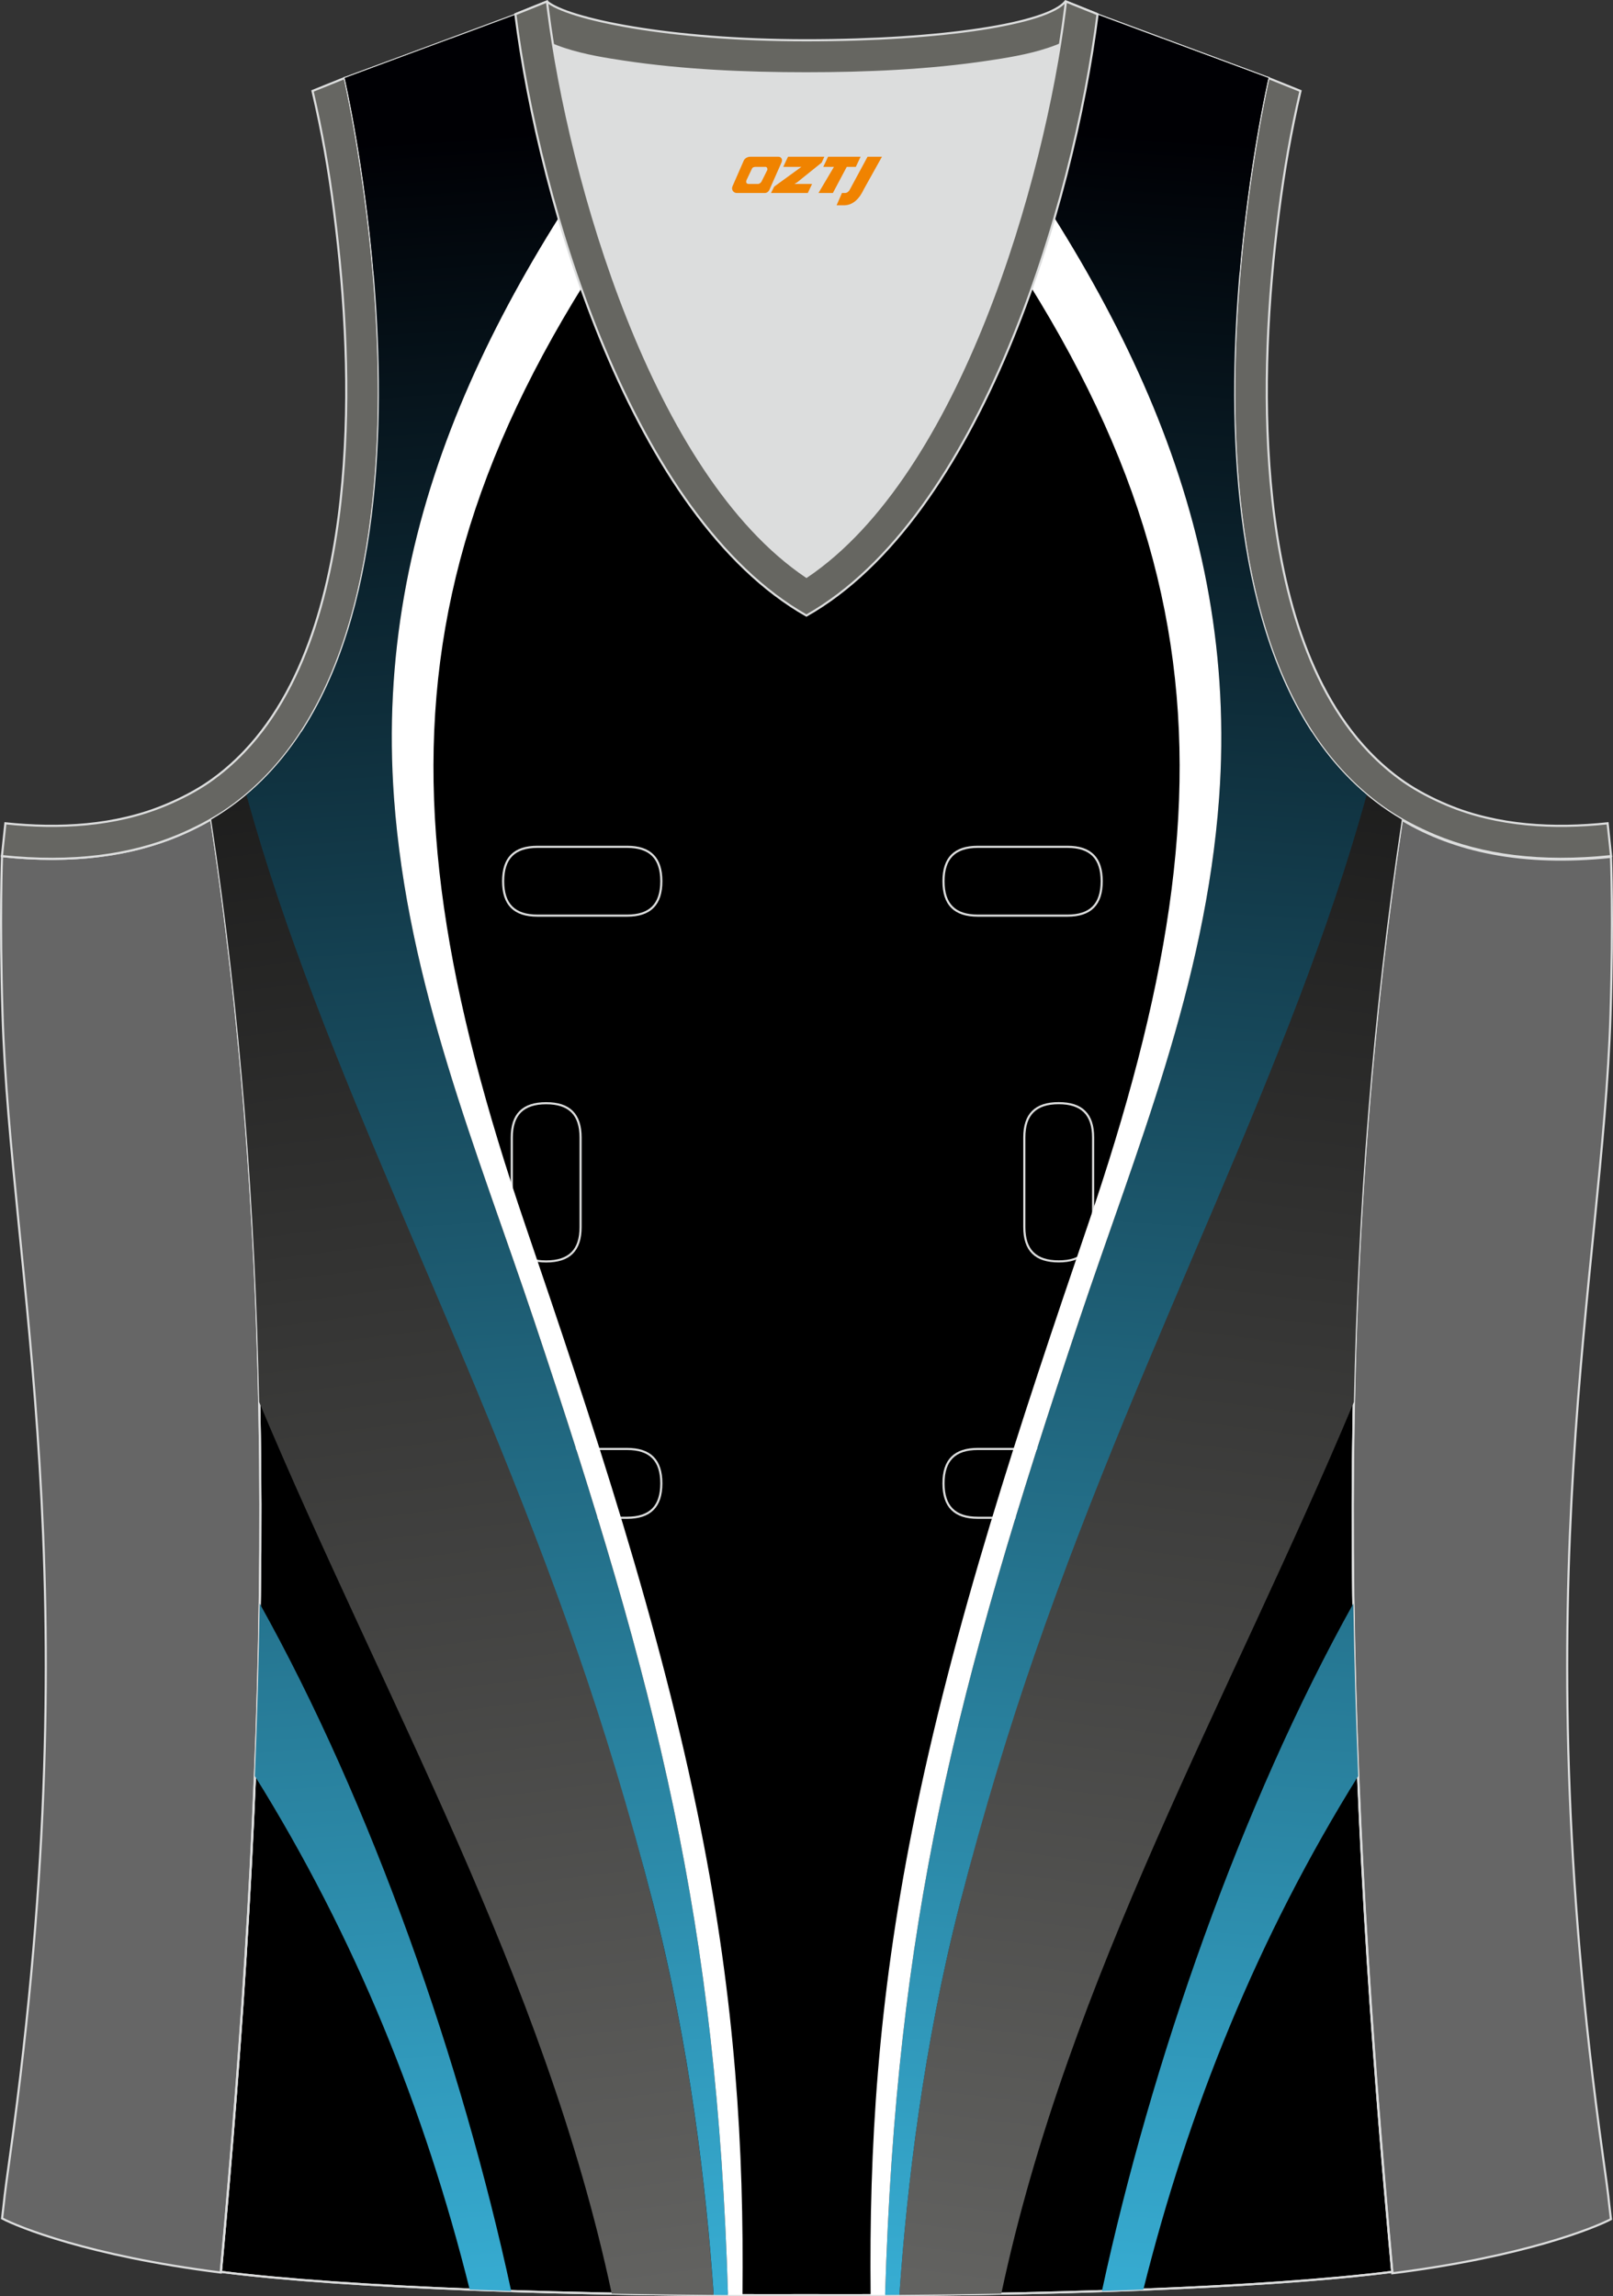
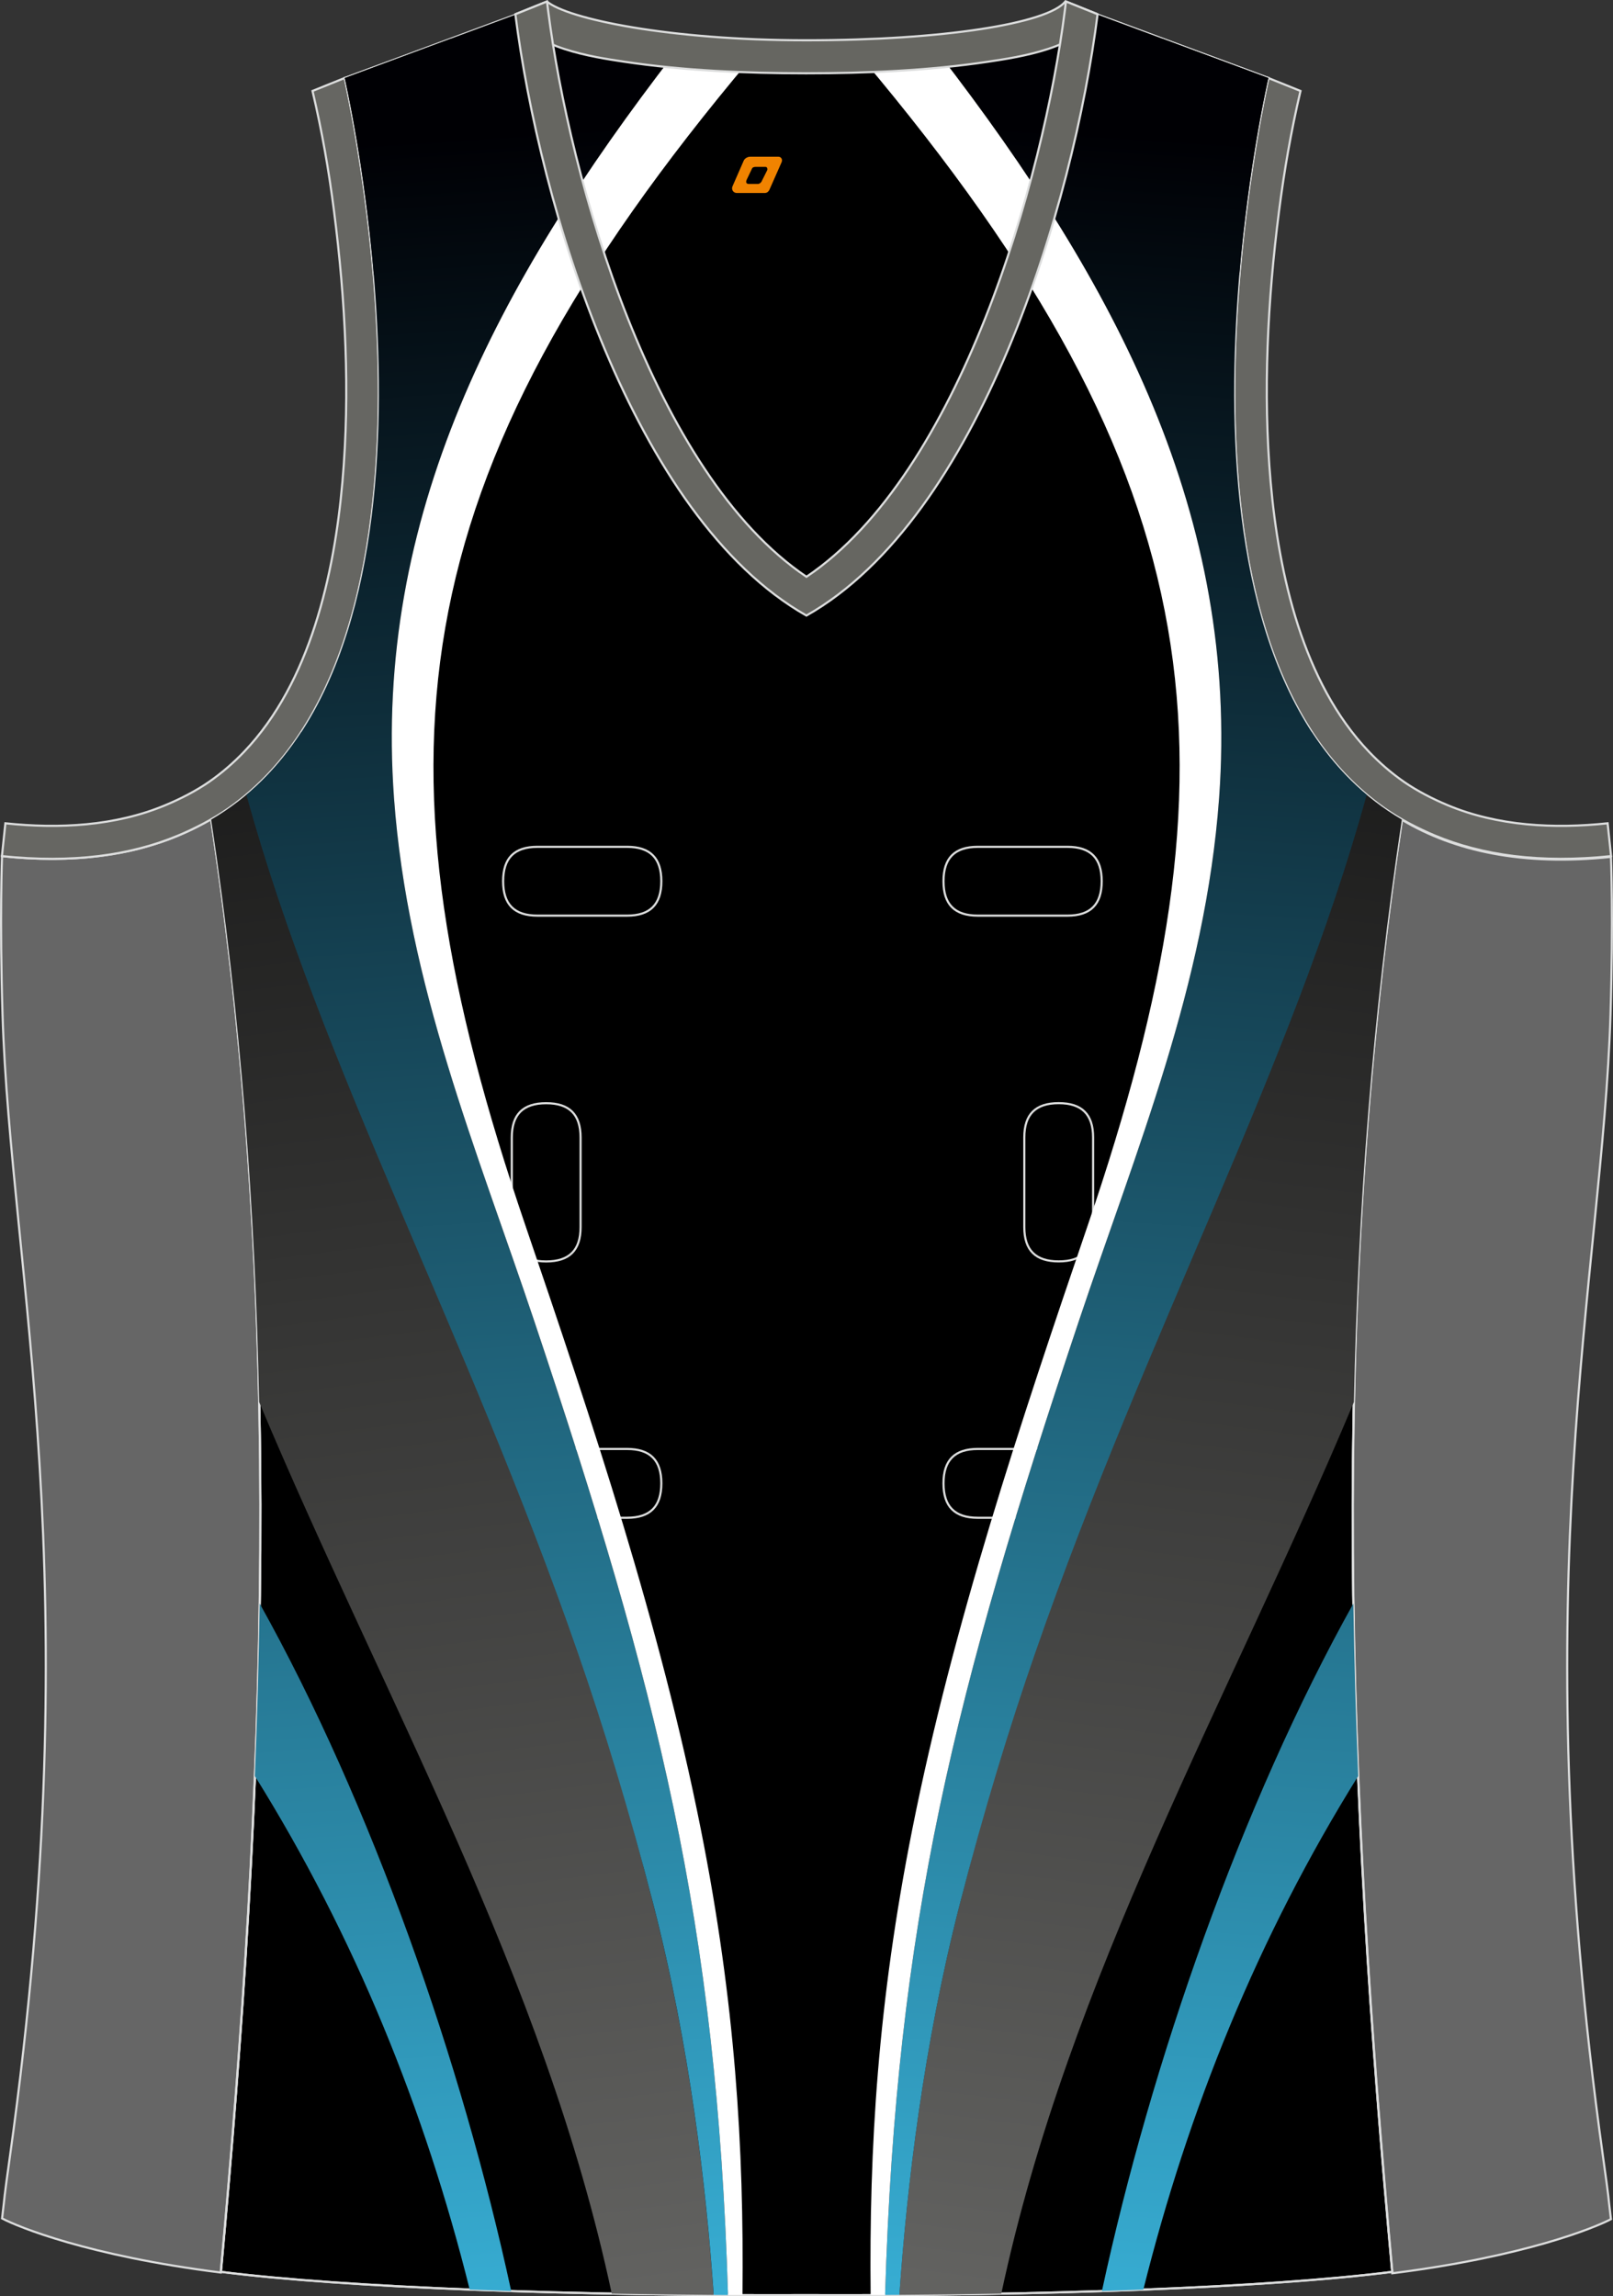
<svg xmlns="http://www.w3.org/2000/svg" version="1.1" id="图层_1" x="0px" y="0px" width="302.41px" height="430.42px" viewBox="0 0 302.41 430.42" enable-background="new 0 0 302.41 430.42" xml:space="preserve">
  <rect x="0" y="0" width="302.41" height="430.42" fill="#333333" stroke="none" />
  <g id="XMLID_20_">
    <path id="XMLID_23_" stroke="#DCDDDD" stroke-width="0.4" stroke-miterlimit="22.926" d="M101.8,1.01L64.64,14.63   c0,0,25.43,109.52-25.04,139.02c13.92,91.93,10.01,182.4,1.81,272.21c23.36,2.98,66.59,4.52,109.81,4.36   c43.21,0.17,86.44-1.37,109.81-4.36c-8.2-89.81-12.11-180.28,1.81-272.21c-50.47-29.5-25.04-139.02-25.04-139.02l-37-13.73   l-11.74,8.47l-40.26,2.38l-33.12-3.11L101.8,1.01z" />
    <path fill="#666666" stroke="#DCDDDD" stroke-width="0.4" stroke-miterlimit="22.926" d="M262.83,153.67   c9.87,5.89,22.68,8.69,39.2,6.95c0,0,0.46,11.69-0.09,29.57c-1.51,49.08-16.57,105.44-1.41,214.04c1.31,9.36,0.84,6.4,1.49,11.76   c-3,1.58-16.16,7.01-40.99,10.14C252.81,336.24,248.89,245.69,262.83,153.67z" />
    <path fill="#666666" stroke="#DCDDDD" stroke-width="0.4" stroke-miterlimit="22.926" d="M39.58,153.53   c-9.87,5.89-22.68,8.69-39.2,6.95c0,0-0.46,11.69,0.09,29.57c1.51,49.08,16.57,105.44,1.41,214.04c-1.31,9.36-0.84,6.4-1.49,11.76   c3,1.58,16.16,7.01,40.99,10.14C49.6,336.1,53.52,245.55,39.58,153.53z" />
    <path fill="none" stroke="#DCDDDD" stroke-width="0.4" stroke-miterlimit="22.926" d="M183.31,158.74c-4.32,0-6.42,2.11-6.42,6.45   c0,4.34,2.1,6.45,6.42,6.45h16.82c4.32,0,6.42-2.11,6.42-6.45c0-4.34-2.1-6.45-6.42-6.45H183.31L183.31,158.74z M204.94,213.21   c0-4.32-2.11-6.42-6.45-6.42c-4.34,0-6.45,2.1-6.45,6.42v16.82c0,4.32,2.11,6.42,6.45,6.42c4.34,0,6.45-2.1,6.45-6.42V213.21   L204.94,213.21z M95.95,230.04c0,4.32,2.11,6.42,6.45,6.42s6.45-2.1,6.45-6.42v-16.82c0-4.32-2.11-6.42-6.45-6.42   s-6.45,2.1-6.45,6.42V230.04L95.95,230.04z M100.75,271.61c-4.32,0-6.42,2.11-6.42,6.45s2.1,6.45,6.42,6.45h16.82   c4.32,0,6.42-2.11,6.42-6.45s-2.1-6.45-6.42-6.45H100.75L100.75,271.61z M183.31,271.61c-4.32,0-6.42,2.11-6.42,6.45   s2.1,6.45,6.42,6.45h16.82c4.32,0,6.42-2.11,6.42-6.45s-2.1-6.45-6.42-6.45H183.31L183.31,271.61z M100.75,158.74   c-4.32,0-6.42,2.11-6.42,6.45c0,4.34,2.1,6.45,6.42,6.45h16.82c4.32,0,6.42-2.11,6.42-6.45c0-4.34-2.1-6.45-6.42-6.45H100.75z" />
    <path fill="#666662" stroke="#DCDDDD" stroke-width="0.4" stroke-miterlimit="22.926" d="M62.63,39.63   c2.13,16.63,3.04,33.98,1.57,50.69c-1.52,17.33-6.03,37.57-18.4,50.56c-2,2.1-4.2,4.01-6.59,5.67c-2.48,1.72-5.41,3.22-8.2,4.38   c-9.42,3.94-19.95,4.46-30,3.4l-0.65,6.15c13.27,1.4,24.15-0.14,33.03-3.85c3.09-1.29,6.59-3.1,9.34-5.01   c46.24-32.14,21.89-137,21.89-137l-6.03,2.43C60.39,24.7,61.64,31.86,62.63,39.63z" />
    <path fill="#666662" stroke="#DCDDDD" stroke-width="0.4" stroke-miterlimit="22.926" d="M239.79,39.63   c-2.13,16.63-3.04,33.98-1.57,50.69c1.52,17.33,6.03,37.57,18.4,50.56c2,2.1,4.2,4.01,6.59,5.67c2.48,1.72,5.41,3.22,8.19,4.38   c9.42,3.94,19.95,4.46,30,3.4l0.65,6.15c-13.27,1.4-24.15-0.14-33.03-3.85c-3.09-1.29-6.59-3.1-9.34-5.01   c-46.24-32.14-21.89-137-21.89-137l6.03,2.43C242.03,24.7,240.79,31.86,239.79,39.63z" />
    <path fill="none" stroke="#DCDDDD" stroke-width="0.4" stroke-miterlimit="22.926" d="M151.21,113.14   c-0.61,0.75-0.97,1.18-0.98,1.18c1.33-0.96-19.88-11.16-36.05-58.95c-2.31-6.83-5.02-14.42-7.04-22.87   c-2.27-9.43-3.8-19.93-5.49-31.6l-37,13.73c0,0,25.43,109.52-25.04,139.02c13.91,91.93,10.01,182.4,1.81,272.21   c23.37,2.98,66.59,4.52,109.81,4.36c43.21,0.17,86.44-1.37,109.81-4.36c-8.2-89.81-12.11-180.28,1.81-272.21   c-50.47-29.49-25.04-139.02-25.04-139.02l-37-13.73c-1.7,11.68-3.23,22.17-5.49,31.6c-2.02,8.45-4.73,16.04-7.04,22.87   c-16.17,47.79-37.38,57.99-36.05,58.95C152.18,114.32,151.82,113.89,151.21,113.14z" />
    <linearGradient id="SVGID_1_" gradientUnits="userSpaceOnUse" x1="-746.248" y1="-686.941" x2="-800.248" y2="-260.942" gradientTransform="matrix(1 0 0 1 996.485 708.519)">
      <stop offset="0" style="stop-color:#000000" />
      <stop offset="1" style="stop-color:#666664" />
    </linearGradient>
    <path fill="url(#SVGID_1_)" d="M253.83,262.82c-23.36,55.7-53.48,107.86-66.1,167.12c-6.27,0.12-12.66,0.2-19.12,0.24   c1.41-20.4,4.53-46.78,11.29-73.11c24.01-93.46,48.06-136.73,59.66-180.03c3.41-12.72,5.8-25.37,6.31-39.89   c4.36,6.71,9.92,12.37,16.95,16.48C257.28,190.25,254.57,226.62,253.83,262.82L253.83,262.82z M232.34,51.6   c-3.85-13.29-8.62-27.97-14.45-44.35l19.9,7.38C237.78,14.63,234.12,30.41,232.34,51.6z" />
    <linearGradient id="SVGID_2_" gradientUnits="userSpaceOnUse" x1="-771.413" y1="-682.529" x2="-798.539" y2="-276.288" gradientTransform="matrix(1 0 0 1 996.485 708.519)">
      <stop offset="0" style="stop-color:#000004" />
      <stop offset="1" style="stop-color:#37ADD3" />
    </linearGradient>
    <path fill="url(#SVGID_2_)" d="M176.08,10.13c33.25,43.11,56.31,86.78,52.48,139.46c-2.55,35-15.55,65.95-26.29,98.03   c-23.3,69.61-34.21,112.75-36.33,182.58c0.89-0.01,1.79-0.01,2.68-0.02c1.41-20.4,4.53-46.78,11.29-73.11   c4.54-17.66,9.33-33.3,14.21-47.34c20.97-60.4,48.12-109.81,62.11-160.74c-41.55-34.86-18.44-134.37-18.44-134.37l-37-13.73   l-11.74,8.47L176.08,10.13L176.08,10.13z M206.59,429.46c2.63-0.09,5.23-0.18,7.77-0.28c8.42-33.73,21.47-66.08,40.27-96.25   c-0.43-10.77-0.74-21.54-0.9-32.34C232.74,338.2,215.83,386.61,206.59,429.46z" />
    <path fill="#FFFFFF" d="M176.08,10.13c33.25,43.11,56.31,86.78,52.48,139.46c-2.55,35-15.55,65.96-26.29,98.03   c-23.3,69.61-34.21,112.75-36.33,182.58c-0.9,0-1.81,0.01-2.71,0.01c-0.29-27.75,1.35-54.84,7.82-87.37   c7.62-38.29,20.19-75.93,32.89-113.17c29.51-86.54,24.59-139.3-42.29-218.69L176.08,10.13z" />
    <linearGradient id="SVGID_3_" gradientUnits="userSpaceOnUse" x1="1967.131" y1="-686.941" x2="1913.131" y2="-260.943" gradientTransform="matrix(-1 0 0 1 2019.317 708.519)">
      <stop offset="0" style="stop-color:#000000" />
      <stop offset="1" style="stop-color:#666664" />
    </linearGradient>
    <path fill="url(#SVGID_3_)" d="M48.59,262.82c-0.74-36.19-3.46-72.57-9-109.18c7.03-4.11,12.59-9.78,16.95-16.48   c0.52,14.52,2.91,27.17,6.31,39.89c11.6,43.31,35.65,86.58,59.66,180.03c6.76,26.32,9.88,52.71,11.29,73.11   c-6.45-0.05-12.85-0.13-19.11-0.24C102.08,370.67,71.95,318.52,48.59,262.82L48.59,262.82z M64.64,14.63l19.9-7.38   C78.71,23.63,73.93,38.31,70.09,51.6C68.3,30.41,64.64,14.63,64.64,14.63z" />
    <linearGradient id="SVGID_4_" gradientUnits="userSpaceOnUse" x1="1941.966" y1="-682.53" x2="1914.84" y2="-276.289" gradientTransform="matrix(-1 0 0 1 2019.317 708.519)">
      <stop offset="0" style="stop-color:#000004" />
      <stop offset="1" style="stop-color:#37ADD3" />
    </linearGradient>
    <path fill="url(#SVGID_4_)" d="M126.35,10.13l-12.96-0.77L101.64,0.9l-37,13.73c0,0,23.1,99.51-18.44,134.37   c14,50.94,41.14,100.35,62.11,160.74c4.88,14.04,9.67,29.68,14.21,47.34c6.76,26.32,9.88,52.71,11.29,73.11   c0.89,0.01,1.78,0.01,2.68,0.02c-2.11-69.83-13.03-112.97-36.33-182.58c-10.73-32.08-23.74-63.03-26.29-98.03   C70.04,96.9,93.09,53.24,126.35,10.13L126.35,10.13z M48.69,300.59c-0.16,10.79-0.47,21.57-0.9,32.34   c18.8,30.17,31.85,62.51,40.27,96.25c2.55,0.1,5.14,0.19,7.78,0.28C86.59,386.61,69.69,338.2,48.69,300.59z" />
    <path fill="#FFFFFF" d="M126.35,10.13C93.09,53.24,70.04,96.9,73.87,149.59c2.55,35,15.55,65.96,26.29,98.03   c23.3,69.61,34.21,112.75,36.33,182.58c0.9,0,1.81,0.01,2.71,0.01c0.29-27.75-1.35-54.84-7.82-87.37   c-7.62-38.29-20.19-75.93-32.89-113.17C68.98,143.13,73.9,90.37,140.77,10.98L126.35,10.13z" />
-     <path fill="#DCDDDD" d="M151.21,108.12c26.92-18.11,42.35-67.47,47.53-99.78c-4.43,1.88-9.9,2.69-13.42,3.22   c-11.14,1.68-22.91,2.18-34.17,2.18s-23.02-0.5-34.17-2.18c-3.48-0.52-8.88-1.32-13.28-3.16   C108.88,40.71,124.31,90.02,151.21,108.12z" />
    <path fill="#666661" stroke="#DCDDDD" stroke-width="0.4" stroke-miterlimit="22.926" d="M205.5,2.55l-0.13,0.28   c-2.78,6.16-14.16,7.84-20.06,8.73c-11.14,1.68-22.91,2.18-34.17,2.18c-11.26,0-23.02-0.5-34.17-2.18   c-5.9-0.89-17.28-2.57-20.06-8.73l-0.1-0.23c1.13-0.45,1.64-0.66,5.74-2.31c3.85,3.24,22.89,7.26,48.59,7.26   c25.7,0,45.26-3.15,48.59-7.26l0.15,0.01C204.02,1.96,202.51,1.35,205.5,2.55z" />
    <path fill="#666661" stroke="#DCDDDD" stroke-width="0.4" stroke-miterlimit="22.926" d="M96.62,2.67l5.93-2.39l0.2,1.61   c4.03,31.78,19.68,86.86,48.45,106.23c28.78-19.36,44.43-74.44,48.45-106.23l0.2-1.61l5.93,2.39   c-4.53,35.76-22.05,94.31-54.59,112.72C118.67,96.98,101.15,38.44,96.62,2.67z" />
  </g>
  <g>
-     <path fill="#F08300" d="M162.65,29.38l-3.4,6.3c-0.2,0.3-0.5,0.5-0.8,0.5h-0.6l-1,2.3h1.2c2,0.1,3.2-1.5,3.9-3L165.35,29.38h-2.5L162.65,29.38z" />
-     <polygon fill="#F08300" points="155.45,29.38 ,161.35,29.38 ,160.45,31.28 ,158.75,31.28 ,156.15,36.18 ,153.45,36.18 ,156.35,31.28 ,154.35,31.28 ,155.25,29.38" />
-     <polygon fill="#F08300" points="149.45,34.48 ,148.95,34.48 ,149.45,34.18 ,154.05,30.48 ,154.55,29.38 ,147.75,29.38 ,147.45,29.98 ,146.85,31.28 ,149.65,31.28 ,150.25,31.28 ,145.15,34.98    ,144.55,36.18 ,151.15,36.18 ,151.45,36.18 ,152.25,34.48" />
    <path fill="#F08300" d="M145.95,29.38H140.65C140.15,29.38,139.65,29.68,139.45,30.08L137.35,34.88C137.05,35.48,137.45,36.18,138.15,36.18h5.2c0.4,0,0.7-0.2,0.9-0.6L146.55,30.38C146.75,29.88,146.45,29.38,145.95,29.38z M143.85,31.88L142.75,34.08C142.55,34.38,142.25,34.48,142.15,34.48l-1.8,0C140.15,34.48,139.75,34.38,139.95,33.78l1-2.1c0.1-0.3,0.4-0.4,0.7-0.4h1.9   C143.75,31.28,143.95,31.58,143.85,31.88z" />
  </g>
</svg>